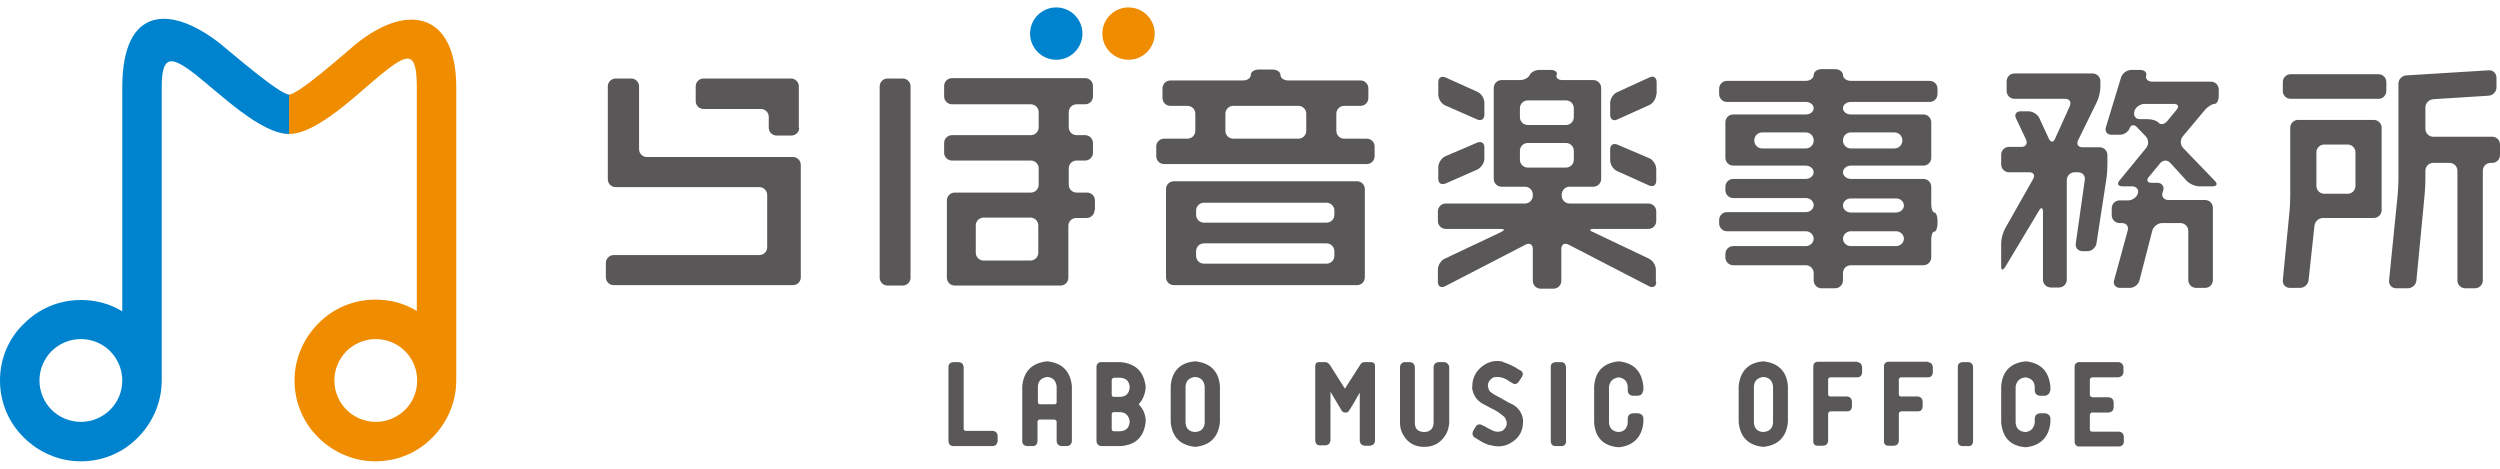
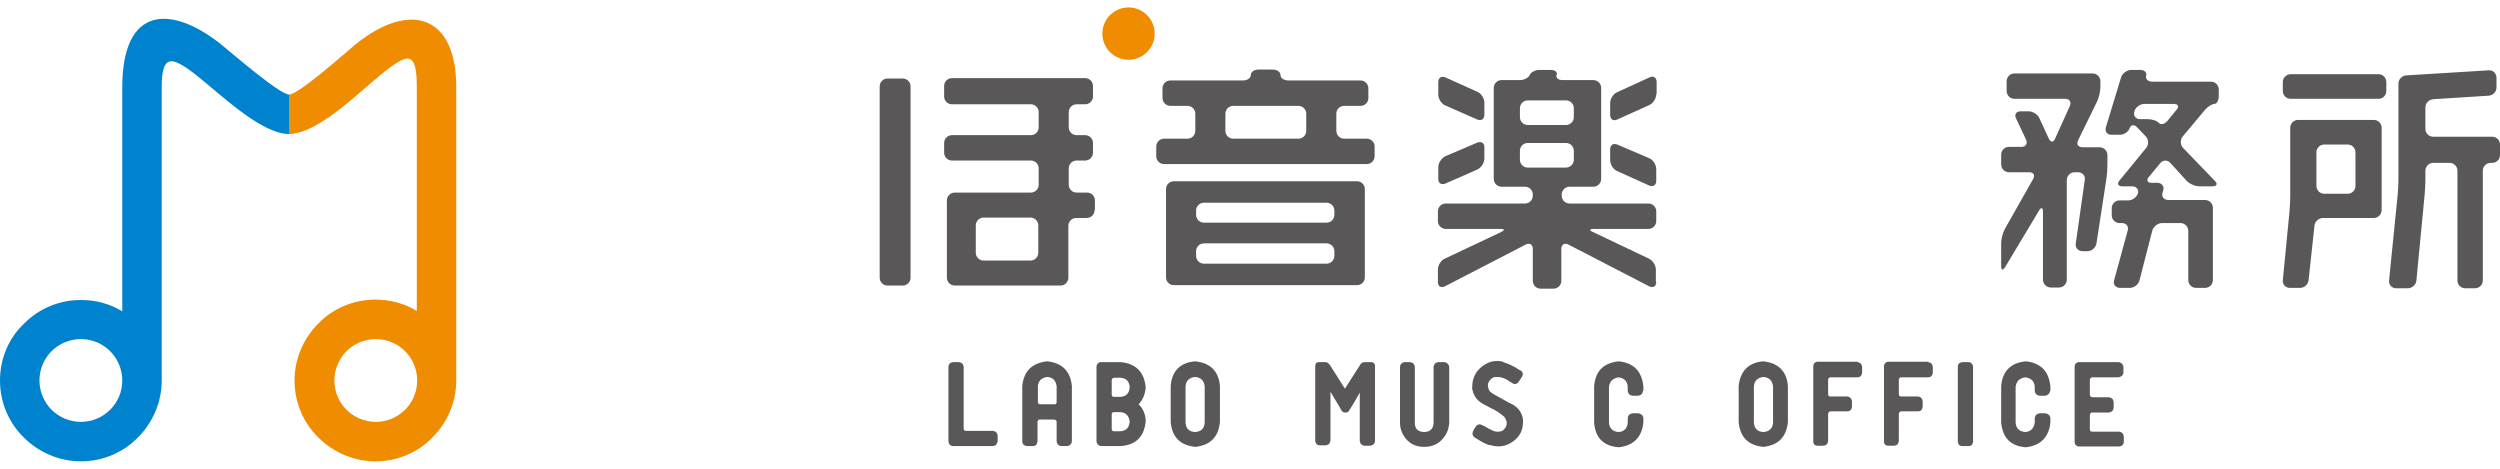
<svg xmlns="http://www.w3.org/2000/svg" version="1.1" id="レイヤー_1" x="0px" y="0px" viewBox="0 0 640 120" style="enable-background:new 0 0 640 120;" xml:space="preserve">
  <style type="text/css">
	.st0{fill:#595757;}
	.st1{fill:#0083CE;}
	.st2{fill:#F08C00;}
	.st3{fill:none;}
</style>
  <g>
    <g>
      <g>
-         <path class="st0" d="M205,71c0,1.1-0.9,2-2,2h-45.9c-1.1,0-2-0.9-2-2v-3.7c0-1.1,0.9-2,2-2h37.3c1.1,0,2-0.9,2-2V49.9     c0-1.1-0.9-2-2-2h-36.8c-1.1,0-2-0.9-2-2V22.1c0-1.1,0.9-2,2-2h4c1.1,0,2,0.9,2,2v16.1c0,1.1,0.9,2,2,2H203c1.1,0,2,0.9,2,2V71z      M204.6,32.7c0,1.1-0.9,2-2,2h-3.8c-1.1,0-2-0.9-2-2v-2.8c0-1.1-0.9-2-2-2h-14.7c-1.1,0-2-0.9-2-2v-3.8c0-1.1,0.9-2,2-2h22.4     c1.1,0,2,0.9,2,2V32.7z" />
-       </g>
+         </g>
      <g>
        <path class="st0" d="M233.1,71.1c0,1.1-0.9,2-2,2h-3.9c-1.1,0-2-0.9-2-2v-49c0-1.1,0.9-2,2-2h3.9c1.1,0,2,0.9,2,2V71.1z      M280.2,53.8c0,1.1-0.9,2-2,2h-2.7c-1.1,0-2,0.9-2,2v13.3c0,1.1-0.9,2-2,2h-27.1c-1.1,0-2-0.9-2-2V51.3c0-1.1,0.9-2,2-2h19.5     c1.1,0,2-0.9,2-2v-4.2c0-1.1-0.9-2-2-2h-20.2c-1.1,0-2-0.9-2-2v-2.5c0-1.1,0.9-2,2-2h20.2c1.1,0,2-0.9,2-2v-3.9c0-1.1-0.9-2-2-2     h-20.2c-1.1,0-2-0.9-2-2v-2.7c0-1.1,0.9-2,2-2h34.1c1.1,0,2,0.9,2,2v2.7c0,1.1-0.9,2-2,2h-2.2c-1.1,0-2,0.9-2,2v3.9     c0,1.1,0.9,2,2,2h2.2c1.1,0,2,0.9,2,2v2.5c0,1.1-0.9,2-2,2h-2.2c-1.1,0-2,0.9-2,2v4.2c0,1.1,0.9,2,2,2h2.7c1.1,0,2,0.9,2,2V53.8z      M263.8,66.7c1.1,0,2-0.9,2-2v-7c0-1.1-0.9-2-2-2h-12c-1.1,0-2,0.9-2,2v7c0,1.1,0.9,2,2,2H263.8z" />
      </g>
      <g>
        <path class="st0" d="M351.9,40c0,1.1-0.9,2-2,2h-51.9c-1.1,0-2-0.9-2-2v-2.5c0-1.1,0.9-2,2-2h6c1.1,0,2-0.9,2-2v-4.4     c0-1.1-0.9-2-2-2h-4.4c-1.1,0-2-0.9-2-2v-2.5c0-1.1,0.9-2,2-2h18.6c1.1,0,2-0.6,2-1.4c0-0.8,0.9-1.4,2-1.4h3.6c1.1,0,2,0.6,2,1.4     c0,0.8,0.9,1.4,2,1.4h18.5c1.1,0,2,0.9,2,2v2.5c0,1.1-0.9,2-2,2h-4.2c-1.1,0-2,0.9-2,2v4.4c0,1.1,0.9,2,2,2h5.8c1.1,0,2,0.9,2,2     V40z M349.4,71c0,1.1-0.9,2-2,2h-46.9c-1.1,0-2-0.9-2-2V48.4c0-1.1,0.9-2,2-2h46.9c1.1,0,2,0.9,2,2V71z M339.6,57     c1.1,0,2-0.9,2-2v-1.1c0-1.1-0.9-2-2-2h-31.4c-1.1,0-2,0.9-2,2V55c0,1.1,0.9,2,2,2H339.6z M339.6,67.5c1.1,0,2-0.9,2-2v-1.2     c0-1.1-0.9-2-2-2h-31.4c-1.1,0-2,0.9-2,2v1.2c0,1.1,0.9,2,2,2H339.6z M332.4,35.5c1.1,0,2-0.9,2-2v-4.4c0-1.1-0.9-2-2-2h-16.7     c-1.1,0-2,0.9-2,2v4.4c0,1.1,0.9,2,2,2H332.4z" />
      </g>
      <g>
        <path class="st0" d="M424,72.2c0,1.1-0.8,1.6-1.8,1.1l-20.7-10.7c-1-0.5-1.8,0-1.8,1.1v8.2c0,1.1-0.9,2-2,2h-3.3     c-1.1,0-2-0.9-2-2v-8.2c0-1.1-0.8-1.6-1.8-1.1l-20.7,10.7c-1,0.5-1.8,0-1.8-1.1v-3.2c0-1.1,0.8-2.4,1.8-2.8l14.4-6.8     c1-0.5,0.9-0.8-0.2-0.8h-14c-1.1,0-2-0.9-2-2v-2.5c0-1.1,0.9-2,2-2h20.3c1.1,0,2-0.9,2-2v-0.3c0-1.1-0.9-2-2-2h-6     c-1.1,0-2-0.9-2-2V22.5c0-1.1,0.9-2,2-2h4.7c1.1,0,2.2-0.6,2.5-1.3c0.3-0.7,1.4-1.3,2.5-1.3h2.9c1.1,0,1.8,0.6,1.5,1.3     c-0.3,0.7,0.4,1.3,1.5,1.3h7.9c1.1,0,2,0.9,2,2v23.3c0,1.1-0.9,2-2,2h-6.1c-1.1,0-2,0.9-2,2v0.3c0,1.1,0.9,2,2,2H422     c1.1,0,2,0.9,2,2v2.5c0,1.1-0.9,2-2,2h-14c-1.1,0-1.2,0.4-0.2,0.8l14.3,6.8c1,0.5,1.8,1.7,1.8,2.8V72.2z M380,29.4     c0,1.1-0.8,1.6-1.8,1.2l-8.2-3.6c-1-0.4-1.8-1.7-1.8-2.8V21c0-1.1,0.8-1.6,1.8-1.2l8.2,3.7c1,0.4,1.8,1.7,1.8,2.8V29.4z      M380,40.6c0,1.1-0.8,2.3-1.8,2.8l-8.2,3.6c-1,0.4-1.8-0.1-1.8-1.2v-3c0-1.1,0.8-2.3,1.8-2.8l8.2-3.5c1-0.4,1.8,0.1,1.8,1.2V40.6     z M400.9,32c1.1,0,2-0.9,2-2v-2.3c0-1.1-0.9-2-2-2h-9.8c-1.1,0-2,0.9-2,2V30c0,1.1,0.9,2,2,2H400.9z M400.9,42.9c1.1,0,2-0.9,2-2     v-2.3c0-1.1-0.9-2-2-2h-9.8c-1.1,0-2,0.9-2,2v2.3c0,1.1,0.9,2,2,2H400.9z M424,24.1c0,1.1-0.8,2.4-1.8,2.8l-8.2,3.7     c-1,0.5-1.8-0.1-1.8-1.2v-3c0-1.1,0.8-2.4,1.8-2.8l8.3-3.8c1-0.5,1.8,0.1,1.8,1.2V24.1z M424,46.3c0,1.1-0.8,1.6-1.8,1.2     l-8.2-3.7c-1-0.4-1.8-1.7-1.8-2.8v-2.8c0-1.1,0.8-1.6,1.8-1.2l8.2,3.5c1,0.4,1.8,1.7,1.8,2.8V46.3z" />
      </g>
      <g>
-         <path class="st0" d="M496,57.3c0,1.1-0.4,2-0.8,2c-0.5,0-0.8,0.9-0.8,2v4.6c0,1.1-0.9,2-2,2h-18.6c-1.1,0-2,0.9-2,2v1.9     c0,1.1-0.9,2-2,2h-3.5c-1.1,0-2-0.9-2-2v-1.9c0-1.1-0.9-2-2-2h-18.6c-1.1,0-2-0.9-2-2V65c0-1.1,0.9-2,2-2h18.6c1.1,0,2-0.9,2-1.9     c0-1-0.9-1.9-2-1.9h-20.2c-1.1,0-2-0.9-2-2v-0.9c0-1.1,0.9-2,2-2h20.2c1.1,0,2-0.8,2-1.8c0-1-0.9-1.8-2-1.8h-18.6     c-1.1,0-2-0.9-2-2v-0.9c0-1.1,0.9-2,2-2h18.6c1.1,0,2-0.8,2-1.7c0-0.9-0.9-1.7-2-1.7h-18.6c-1.1,0-2-0.9-2-2v-9.1     c0-1.1,0.9-2,2-2h18.6c1.1,0,2-0.7,2-1.6c0-0.9-0.9-1.6-2-1.6h-20.2c-1.1,0-2-0.9-2-2v-1.4c0-1.1,0.9-2,2-2h20.2     c1.1,0,2-0.7,2-1.5c0-0.8,0.9-1.5,2-1.5h3.5c1.1,0,2,0.7,2,1.5c0,0.8,0.9,1.5,2,1.5H494c1.1,0,2,0.9,2,2v1.4c0,1.1-0.9,2-2,2     h-20.2c-1.1,0-2,0.7-2,1.6c0,0.9,0.9,1.6,2,1.6h18.6c1.1,0,2,0.9,2,2v9.1c0,1.1-0.9,2-2,2h-18.6c-1.1,0-2,0.8-2,1.7     c0,0.9,0.9,1.7,2,1.7h18.6c1.1,0,2,0.9,2,2v4.6c0,1.1,0.4,2,0.8,2c0.4,0,0.8,0.9,0.8,2V57.3z M462.3,38c1.1,0,2-0.9,2-2v-0.1     c0-1.1-0.9-2-2-2h-11.2c-1.1,0-2,0.9-2,2V36c0,1.1,0.9,2,2,2H462.3z M485,38c1.1,0,2-0.9,2-2v-0.1c0-1.1-0.9-2-2-2h-11.2     c-1.1,0-2,0.9-2,2V36c0,1.1,0.9,2,2,2H485z M485.4,54.4c1.1,0,2-0.8,2-1.8c0-1-0.9-1.8-2-1.8h-11.6c-1.1,0-2,0.8-2,1.8     c0,1,0.9,1.8,2,1.8H485.4z M485.4,63c1.1,0,2-0.9,2-1.9c0-1-0.9-1.9-2-1.9h-11.6c-1.1,0-2,0.9-2,1.9c0,1,0.9,1.9,2,1.9H485.4z" />
-       </g>
+         </g>
      <g>
        <path class="st0" d="M539.5,42c0,1.1-0.1,2.9-0.3,4l-2.5,16.3c-0.2,1.1-1.2,2-2.3,2h-1.3c-1.1,0-1.9-0.9-1.7-2l2.3-16.2     c0.2-1.1-0.6-2-1.7-2h-0.9c-1.1,0-2,0.9-2,2v25.5c0,1.1-0.9,2-2,2H525c-1.1,0-2-0.9-2-2V54.2c0-1.1-0.5-1.2-1-0.3l-8.7,14.5     c-0.6,0.9-1,0.8-1-0.3v-5.9c0-1.1,0.5-2.8,1-3.7l7.2-12.7c0.5-1,0.1-1.7-1-1.7h-5.2c-1.1,0-2-0.9-2-2v-2.5c0-1.1,0.9-2,2-2h3.2     c1.1,0,1.6-0.8,1.2-1.8l-2.6-5.5c-0.5-1,0.1-1.8,1.1-1.8h2.1c1.1,0,2.4,0.8,2.8,1.8l2.4,5.2c0.5,1,1.2,1,1.6,0l3.8-8.4     c0.4-1-0.1-1.8-1.2-1.8h-13c-1.1,0-2-0.9-2-2v-2.5c0-1.1,0.9-2,2-2h20c1.1,0,2,0.9,2,2v1.5c0,1.1-0.4,2.8-0.9,3.8l-4.8,9.8     c-0.5,1,0,1.8,1.1,1.8h4.4c1.1,0,2,0.9,2,2V42z M567,46.3c0.8,0.8,0.5,1.4-0.6,1.4h-3.4c-1.1,0-2.6-0.7-3.3-1.5l-4.1-4.5     c-0.7-0.8-1.9-0.8-2.6,0.1l-2.9,3.5c-0.7,0.8-0.4,1.5,0.7,1.5h1.5c1.1,0,1.8,0.9,1.5,1.9l-0.2,0.6c-0.3,1.1,0.4,1.9,1.5,1.9h9.4     c1.1,0,2,0.9,2,2v18.5c0,1.1-0.9,2-2,2h-2.3c-1.1,0-2-0.9-2-2V59.1c0-1.1-0.9-2-2-2h-4.7c-1.1,0-2.2,0.9-2.5,1.9l-3.3,12.8     c-0.3,1.1-1.4,1.9-2.5,1.9h-2.5c-1.1,0-1.8-0.9-1.5-1.9l3.5-12.8c0.3-1.1-0.4-1.9-1.5-1.9h-0.6c-1.1,0-2-0.9-2-2v-1.8     c0-1.1,0.9-2,2-2h2.2c1.1,0,2.2-0.8,2.5-1.8c0.3-1-0.4-1.8-1.5-1.8h-2.5c-1.1,0-1.4-0.7-0.7-1.5l6.8-8.3c0.7-0.8,0.7-2.2-0.1-3     l-2.2-2.3c-0.7-0.8-1.6-0.7-1.9,0.2c-0.3,0.9-1.4,1.7-2.5,1.7h-2.2c-1.1,0-1.7-0.9-1.4-1.9l3.9-12.8c0.3-1,1.5-1.9,2.6-1.9h2.3     c1.1,0,1.8,0.7,1.5,1.5c-0.2,0.8,0.5,1.5,1.5,1.5H566c1.1,0,2,0.9,2,2v1.7c0,1.1-0.5,2-1.1,2c-0.6,0-1.7,0.7-2.4,1.5l-5.7,6.8     c-0.7,0.8-0.7,2.2,0.1,3L567,46.3z M557.2,28.1c0.7-0.8,0.4-1.5-0.7-1.5H549c-1.1,0-2.3,0.8-2.6,1.9l0,0.1     c-0.3,1,0.3,1.9,1.4,1.9h2c1.1,0,2.4,0.4,2.9,1c0.5,0.5,1.5,0.3,2.2-0.6L557.2,28.1z" />
      </g>
      <g>
        <path class="st0" d="M609.7,53.8c0,1.1-0.9,2-2,2h-13c-1.1,0-2.1,0.9-2.2,2l-1.5,13.9c-0.1,1.1-1.1,2-2.2,2h-2.6     c-1.1,0-1.9-0.9-1.8-2l1.7-17.4c0.1-1.1,0.2-2.9,0.2-4V32.7c0-1.1,0.9-2,2-2h19.4c1.1,0,2,0.9,2,2V53.8z M610.9,23.3     c0,1.1-0.9,2-2,2h-22.5c-1.1,0-2-0.9-2-2v-2.3c0-1.1,0.9-2,2-2h22.5c1.1,0,2,0.9,2,2V23.3z M601,49.6c1.1,0,2-0.9,2-2V39     c0-1.1-0.9-2-2-2h-6c-1.1,0-2,0.9-2,2v8.6c0,1.1,0.9,2,2,2H601z M640,39.7c0,1.1-0.9,2-2,2h-0.4c-1.1,0-2,0.9-2,2v28.1     c0,1.1-0.9,2-2,2h-2.5c-1.1,0-2-0.9-2-2V43.7c0-1.1-0.9-2-2-2h-4.2c-1.1,0-2,0.9-2,2v2.2c0,1.1-0.1,2.9-0.2,4l-2.1,21.9     c-0.1,1.1-1.1,2-2.2,2h-3c-1.1,0-1.9-0.9-1.8-2l2.2-21.9c0.1-1.1,0.2-2.9,0.2-4V21.4c0-1.1,0.9-2,2-2.1l21.1-1.3     c1.1-0.1,2,0.8,2,1.9v2.5c0,1.1-0.9,2-2,2.1l-14.2,0.9c-1.1,0.1-2,1-2,2.1V33c0,1.1,0.9,2,2,2H638c1.1,0,2,0.9,2,2V39.7z" />
      </g>
    </g>
-     <path class="st1" d="M277.1,8.6c0,3.7-3,6.7-6.7,6.7c-3.7,0-6.7-3-6.7-6.7c0-3.7,3-6.7,6.7-6.7C274.1,1.9,277.1,4.9,277.1,8.6z" />
    <path class="st2" d="M295.6,8.6c0,3.7-3,6.7-6.7,6.7c-3.7,0-6.7-3-6.7-6.7c0-3.7,3-6.7,6.7-6.7C292.6,1.9,295.6,4.9,295.6,8.6z" />
    <g>
      <path class="st0" d="M254.2,114.2h-10.3c-0.7-0.1-1-0.5-1.1-1.2v-1.3V93.8c0.1-0.7,0.5-1,1.2-1.1h1.5c0.7,0.1,1.1,0.5,1.2,1.2v3.8    v12c0,0.4,0.2,0.6,0.6,0.6h6.9c0.7,0.1,1.1,0.5,1.2,1.2v1.5C255.2,113.8,254.9,114.1,254.2,114.2z" />
      <path class="st0" d="M268.1,92.5c3.8,0.4,5.9,2.5,6.3,6.3V113c-0.1,0.7-0.5,1.1-1.2,1.2h-1.5c-0.7-0.1-1.1-0.5-1.2-1.2v-5    c0-0.3-0.2-0.5-0.6-0.6h-3.7c-0.4,0-0.6,0.3-0.6,0.6v5c-0.1,0.8-0.5,1.2-1.2,1.2h-1.5c-0.7-0.1-1.1-0.4-1.2-1.1V98.8    C262.1,95,264.2,92.9,268.1,92.5z M270.5,102.9v-4c-0.2-1.5-1-2.3-2.4-2.4c-1.5,0.2-2.3,1-2.4,2.4v4c0,0.4,0.2,0.6,0.6,0.6h3.7    C270.3,103.5,270.5,103.3,270.5,102.9z" />
      <path class="st0" d="M293.3,99.1c-0.1,1.7-0.7,3.2-1.8,4.4c1.2,1.2,1.8,2.7,1.8,4.4c-0.4,3.9-2.5,6-6.4,6.3h-5    c-0.7-0.1-1.1-0.5-1.2-1.2v-1.3V95.2v-1.3c0-0.6,0.4-1.1,1-1.2h5.2C290.8,93.1,292.9,95.2,293.3,99.1z M286.8,101.6    c1.5-0.1,2.3-0.9,2.4-2.5c-0.1-1.5-0.9-2.3-2.4-2.4h-1.6c-0.4,0.1-0.6,0.3-0.6,0.6v3.7c0,0.4,0.2,0.6,0.6,0.6H286.8z M286.8,110.4    c1.5-0.1,2.3-0.9,2.4-2.5c-0.2-1.5-1-2.3-2.4-2.4h-1.6c-0.4,0-0.6,0.2-0.6,0.6v3.7c0,0.4,0.2,0.6,0.6,0.6H286.8z" />
      <path class="st0" d="M306,92.5c3.8,0.4,6,2.5,6.3,6.3v9.3c-0.4,3.8-2.5,5.9-6.3,6.3c-3.8-0.4-5.9-2.4-6.3-6.3v-9.3    C300,95,302.1,92.8,306,92.5z M308.4,108.2v-9.3c-0.2-1.5-1-2.3-2.5-2.4c-1.5,0.2-2.3,1-2.4,2.4v9.3c0.1,1.5,0.9,2.3,2.4,2.4    C307.5,110.5,308.3,109.7,308.4,108.2z" />
      <path class="st0" d="M352,93.7c0,0,0,0.1,0,0.1v5.3v8.7v5.1c-0.1,0.7-0.5,1.1-1.2,1.2h-1.5c-0.7-0.1-1.1-0.5-1.2-1.2v-12.4    c-0.9,1.6-1.8,3.2-2.8,4.7c-0.1,0.2-0.3,0.3-0.5,0.4c-0.2,0-0.3,0-0.4,0c-0.2,0-0.3,0-0.5-0.1c-0.2-0.1-0.4-0.2-0.5-0.5    c-0.9-1.6-1.9-3.1-2.8-4.7v10.4v2.1c-0.1,0.7-0.5,1.1-1.2,1.2h-1.5c-0.7,0-1.1-0.4-1.2-1.1V93.9v-0.2c0-0.6,0.3-1,1-1h0.4h0.4h0.1    c0.2,0,0.5,0,0.8,0c0.5,0.1,0.8,0.4,1.1,0.8c1.3,2,2.5,4,3.8,6c1.3-2,2.6-4.1,3.9-6.1c0.2-0.4,0.5-0.6,1-0.7h0.2h1.1h0.4    C351.7,92.7,352,93.1,352,93.7z" />
      <path class="st0" d="M369.8,92.7c0.6,0.1,1,0.5,1.2,1.1v14.5c-0.1,1-0.3,2-0.9,3c-1.3,2.1-3.1,3.1-5.5,3.1c-2.4,0-4.2-1-5.4-3.1    c-0.5-0.9-0.8-1.9-0.8-3V93.8c0.1-0.6,0.5-1,1.1-1.1h1.5c0.7,0.1,1.1,0.5,1.2,1.2c0,4.8,0,9.6,0,14.4c0,1.5,0.8,2.2,2.3,2.3    c1.6,0,2.4-0.8,2.5-2.3c0-4.8,0-9.6,0-14.4c0.1-0.7,0.5-1.1,1.2-1.2H369.8z" />
      <path class="st0" d="M389.8,106.9c0.1,0.4,0.1,0.7,0.1,1v0c0,2.3-0.9,4-2.7,5.2c-1.7,1.2-3.7,1.5-5.8,0.8V114    c-1.2-0.4-2.2-0.9-3.2-1.6c-0.2-0.1-0.4-0.2-0.7-0.4c-0.5-0.4-0.7-0.9-0.4-1.6c0.2-0.4,0.4-0.8,0.7-1.2c0.4-0.6,1-0.7,1.6-0.4    c0.2,0.1,0.5,0.3,0.8,0.4c0.6,0.4,1.4,0.8,2.1,1.1c0.7,0.3,1.5,0.3,2.3,0c1.3-1,1.5-2.2,0.5-3.6c-0.7-0.6-1.5-1.2-2.4-1.7    c-0.8-0.4-1.6-0.8-2.5-1.3c-1.7-0.8-2.8-2-3.2-3.7c-0.1-0.4-0.2-0.7-0.1-1v0c0-2.1,0.8-3.8,2.4-5.1c1.6-1.3,3.4-1.8,5.5-1.3v0.1    c1.3,0.4,2.6,1,3.7,1.7h0c0.2,0.2,0.5,0.3,0.7,0.4c0.7,0.4,0.8,1,0.4,1.7c-0.3,0.4-0.5,0.8-0.8,1.2c-0.4,0.6-1,0.8-1.6,0.4    c-0.2-0.1-0.4-0.3-0.7-0.4c-1.3-1-2.7-1.4-4.2-1.1c-1.5,0.9-1.8,2.2-0.9,3.6c0.7,0.6,1.6,1.1,2.4,1.5c0.8,0.5,1.7,0.9,2.5,1.4    C388.3,103.9,389.4,105.2,389.8,106.9z" />
-       <path class="st0" d="M400.9,94v17v2.1v0.1c0,0.2-0.1,0.4-0.2,0.5c-0.1,0.2-0.2,0.3-0.4,0.4h0c0,0,0,0,0,0    c-0.2,0.1-0.4,0.1-0.6,0.1h-1.5c-0.7,0-1.1-0.4-1.2-1.1V93.9c0-0.7,0.4-1.1,1.2-1.2h1.5c0.4,0,0.8,0.2,1,0.6    C400.8,93.5,400.9,93.7,400.9,94z" />
      <path class="st0" d="M420.6,100.1c-0.1,0.7-0.5,1.1-1.2,1.2h-1.5c-0.7-0.1-1.1-0.5-1.2-1.2v-1.1c-0.1-1.4-0.9-2.2-2.3-2.4    c-1.5,0.2-2.3,1-2.5,2.4v9.2c0.1,1.5,1,2.3,2.5,2.4c1.4-0.1,2.2-1,2.3-2.4v-1.2c0.1-0.7,0.5-1.1,1.3-1.2h1.4    c0.7,0.1,1.2,0.5,1.3,1.2v1.2c-0.4,3.8-2.6,5.9-6.3,6.3c-3.9-0.3-6-2.4-6.3-6.3v-9.3c0.3-3.9,2.4-6,6.3-6.4    c3.8,0.4,5.9,2.5,6.3,6.4V100.1z" />
      <path class="st0" d="M451.4,92.5c3.8,0.4,6,2.5,6.3,6.3v9.3c-0.4,3.8-2.5,5.9-6.3,6.3c-3.8-0.4-5.9-2.4-6.3-6.3v-9.3    C445.5,95,447.6,92.8,451.4,92.5z M453.9,108.2v-9.3c-0.2-1.5-1-2.3-2.5-2.4c-1.5,0.2-2.3,1-2.4,2.4v9.3c0.1,1.5,0.9,2.3,2.4,2.4    C452.9,110.5,453.8,109.7,453.9,108.2z" />
      <path class="st0" d="M475.5,92.7c0.7,0.1,1.1,0.5,1.2,1.2v1.5c-0.1,0.8-0.5,1.2-1.3,1.2h-6.8c-0.4,0-0.6,0.3-0.6,0.6v3.7    c0,0.4,0.2,0.6,0.6,0.6h4.3c0.7,0.1,1.1,0.5,1.2,1.2v1.5c-0.1,0.7-0.5,1.1-1.2,1.1h-4.3c-0.4,0.1-0.6,0.3-0.6,0.7v3.2v3.7    c-0.1,0.7-0.4,1.1-1.2,1.2h-1.5c-0.7,0-1.1-0.4-1.1-1.1v-3.9v-0.4V95.2v-1.4c0-0.7,0.4-1.1,1-1.2H475.5z" />
      <path class="st0" d="M493.6,92.7c0.7,0.1,1.1,0.5,1.2,1.2v1.5c-0.1,0.8-0.5,1.2-1.3,1.2h-6.8c-0.4,0-0.6,0.3-0.6,0.6v3.7    c0,0.4,0.2,0.6,0.6,0.6h4.3c0.7,0.1,1.1,0.5,1.2,1.2v1.5c-0.1,0.7-0.5,1.1-1.2,1.1h-4.3c-0.4,0.1-0.6,0.3-0.6,0.7v3.2v3.7    c-0.1,0.7-0.4,1.1-1.2,1.2h-1.5c-0.7,0-1.1-0.4-1.1-1.1v-3.9v-0.4V95.2v-1.4c0-0.7,0.4-1.1,1-1.2H493.6z" />
      <path class="st0" d="M505.1,94v17v2.1v0.1c0,0.2-0.1,0.4-0.2,0.5c-0.1,0.2-0.2,0.3-0.4,0.4h0c0,0-0.1,0,0,0    c-0.2,0.1-0.4,0.1-0.6,0.1h-1.5c-0.7,0-1.1-0.4-1.2-1.1V93.9c0-0.7,0.4-1.1,1.2-1.2h1.5c0.4,0,0.8,0.2,1,0.6    C505.1,93.5,505.1,93.7,505.1,94z" />
      <path class="st0" d="M524.8,100.1c-0.1,0.7-0.6,1.1-1.2,1.2h-1.5c-0.7-0.1-1.1-0.5-1.2-1.2v-1.1c-0.1-1.4-0.9-2.2-2.4-2.4    c-1.5,0.2-2.3,1-2.5,2.4v9.2c0.1,1.5,1,2.3,2.5,2.4c1.4-0.1,2.2-1,2.4-2.4v-1.2c0.1-0.7,0.5-1.1,1.3-1.2h1.4    c0.7,0.1,1.2,0.5,1.3,1.2v1.2c-0.4,3.8-2.6,5.9-6.3,6.3c-3.9-0.3-5.9-2.4-6.3-6.3v-9.3c0.3-3.9,2.4-6,6.3-6.4    c3.8,0.4,5.9,2.5,6.3,6.4V100.1z" />
      <path class="st0" d="M535.6,96.6c-0.4,0.1-0.6,0.3-0.6,0.6v3.9c0,0.3,0.3,0.5,0.6,0.6h4.3c0.7,0.1,1.1,0.5,1.2,1.2v1.5    c-0.1,0.7-0.5,1.1-1.2,1.2h-4.3c-0.3,0-0.5,0.2-0.6,0.6v3.7c0,0.4,0.2,0.6,0.6,0.6h6.9c0.7,0.1,1.1,0.5,1.2,1.2v1.5    c-0.1,0.7-0.6,1.1-1.3,1.1h-10.1c-0.7,0-1.1-0.4-1.2-1.1v-1.4V95.2v-1.3c0-0.7,0.4-1.1,1-1.2h10.3c0.7,0.1,1.1,0.6,1.2,1.2v1.5    c-0.1,0.7-0.6,1.1-1.3,1.2H535.6z" />
    </g>
    <g>
      <path class="st3" d="M96.2,86.8c-2.9,0-5.6,1.2-7.5,3.1c-1.9,1.9-3.1,4.6-3.1,7.5c0,2.9,1.2,5.6,3.1,7.5c1.9,1.9,4.6,3.1,7.5,3.1    c2.9,0,5.6-1.2,7.5-3.1c1.9-1.9,3.1-4.6,3.1-7.5c0-2.9-1.2-5.6-3.1-7.5C101.7,88,99.1,86.8,96.2,86.8z" />
      <path class="st2" d="M116.8,96.2L116.8,96.2l0-73.9c0-18.4-11.8-22.1-25.6-11.1C88.1,13.8,76.4,24.2,74,24.2v10.1    c7.2,0,17.5-10.3,23.5-15.2c6.9-5.6,9.2-6.3,9.2,3.2l0,57.3c-3.1-1.9-6.7-2.9-10.6-2.9c-5.7,0-10.9,2.3-14.6,6.1    c-3.7,3.7-6.1,8.9-6.1,14.6c0,5.7,2.3,10.9,6.1,14.6c3.7,3.7,8.9,6.1,14.6,6.1c5.7,0,10.9-2.3,14.6-6.1c3.7-3.7,6.1-8.9,6.1-14.6    C116.8,97,116.8,96.6,116.8,96.2z M103.7,104.9c-1.9,1.9-4.6,3.1-7.5,3.1c-2.9,0-5.6-1.2-7.5-3.1c-1.9-1.9-3.1-4.6-3.1-7.5    c0-2.9,1.2-5.6,3.1-7.5c1.9-1.9,4.6-3.1,7.5-3.1c2.9,0,5.6,1.2,7.5,3.1c1.9,1.9,3.1,4.6,3.1,7.5    C106.8,100.4,105.6,103,103.7,104.9z" />
      <path class="st1" d="M74,24.2c-2.4,0-14.4-10.4-17.6-13C44.1,1.5,31.3,1.1,31.3,22.4v57.3c-3.1-1.9-6.7-2.9-10.6-2.9    c-5.7,0-10.9,2.3-14.6,6.1C2.3,86.5,0,91.7,0,97.4c0,5.7,2.3,10.9,6.1,14.6c3.7,3.7,8.9,6.1,14.6,6.1c5.7,0,10.9-2.3,14.6-6.1    c3.7-3.7,6.1-8.9,6.1-14.6c0-0.4,0-0.8,0-1.2h0V22.4c0-8.6,2.5-8.1,8.8-3.2C56.3,24,66.8,34.3,74,34.3c0,0,0,0,0,0L74,24.2    C74,24.2,74,24.2,74,24.2z M28.2,104.9c-1.9,1.9-4.6,3.1-7.5,3.1c-2.9,0-5.6-1.2-7.5-3.1c-1.9-1.9-3.1-4.6-3.1-7.5    c0-2.9,1.2-5.6,3.1-7.5c1.9-1.9,4.6-3.1,7.5-3.1c2.9,0,5.6,1.2,7.5,3.1c1.9,1.9,3.1,4.6,3.1,7.5C31.3,100.4,30.1,103,28.2,104.9z" />
    </g>
  </g>
</svg>